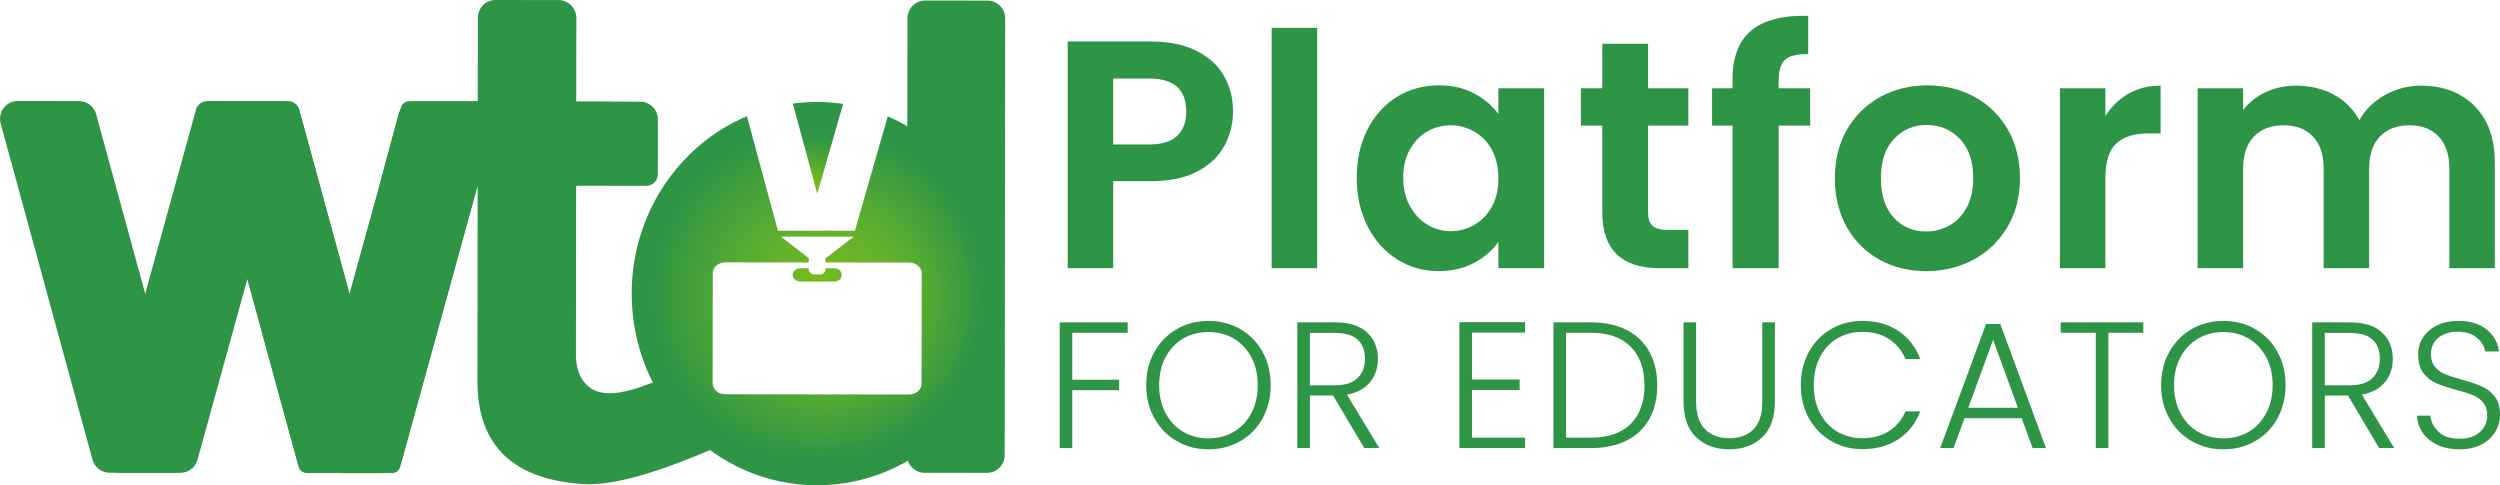
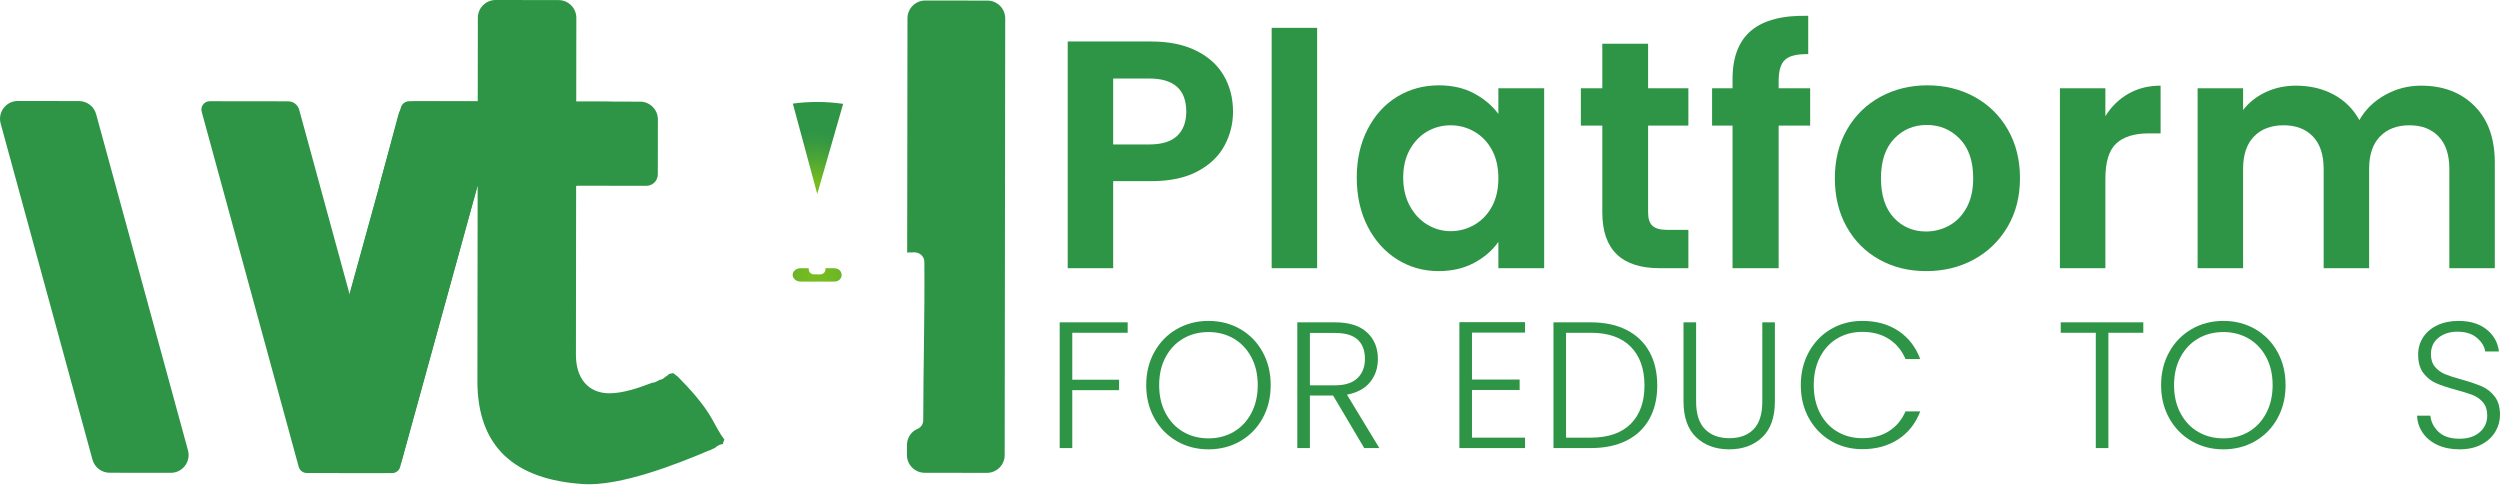
<svg xmlns="http://www.w3.org/2000/svg" id="b" viewBox="0 0 1000.645 194.234">
  <defs>
    <radialGradient id="d" cx="1925.9" cy="-1905.529" fx="1925.9" fy="-1905.529" r="26.641" gradientTransform="translate(-1746.126 1854.149) rotate(4.623)" gradientUnits="userSpaceOnUse">
      <stop offset=".098" stop-color="#76bc21" />
      <stop offset=".284" stop-color="#6fb824" />
      <stop offset=".551" stop-color="#5cae2e" />
      <stop offset=".866" stop-color="#3d9d3e" />
      <stop offset="1" stop-color="#2e9546" />
    </radialGradient>
    <radialGradient id="e" cx="1920.702" cy="-1956.29" fx="1938.532" fy="-1975.249" r="26.026" gradientTransform="translate(358.871 -2736.909) rotate(137.287) scale(1 1.039)" gradientUnits="userSpaceOnUse">
      <stop offset=".245" stop-color="#76bc21" />
      <stop offset=".256" stop-color="#73ba22" />
      <stop offset=".422" stop-color="#4da635" />
      <stop offset=".556" stop-color="#369941" />
      <stop offset=".64" stop-color="#2e9546" />
    </radialGradient>
    <radialGradient id="f" cx="7044.14" cy="2166.454" fx="7044.14" fy="2176.76" r="66.363" gradientTransform="translate(-3949.467 6119.747) rotate(-71.626)" gradientUnits="userSpaceOnUse">
      <stop offset="0" stop-color="#76bc21" />
      <stop offset=".207" stop-color="#6fb824" />
      <stop offset=".503" stop-color="#5cae2e" />
      <stop offset=".852" stop-color="#3d9d3e" />
      <stop offset="1" stop-color="#2e9546" />
    </radialGradient>
  </defs>
  <g id="c">
    <path d="M289.948,175.967c-1.884-2.458-3.334-5.366-4.862-8.098-3.445-6.16-8.647-11.905-13.772-17.09-.639-.472-1.271-.952-1.885-1.456-.328.106-.678.184-1.067.206-.06.028-.111.065-.173.09h-0s-0.0 0-.001 0c-.002.001-.005.002-.007.003-.001 0-.001 0-.002.001-.155.061-.317.113-.487.155-.041.039-.075.085-.117.122-.346.406-.794.726-1.321.954-.541.619-1.3,1.064-2.27,1.209-.324.222-.687.402-1.077.549-.531.342-1.181.558-1.95.597-5.236,2.078-11.727,4.216-17.033,4.209-8.624-.011-13.417-6.157-13.405-15.397l.083-67.684,14.569-4.153c8.337.01,8.895-1.256,8.905-9.594l.004-3.067c.013-10.543-.445-16.801-10.988-16.814l-12.448-.015.041-33.53c.005-3.935-3.181-7.129-7.116-7.133L198.395,0c-3.935-.005-7.129,3.181-7.133,7.116l-.041,33.53-27.432-.034c-1.498-.002-2.812.998-3.211,2.442l-20.631,74.794-20.196-73.921c-.544-1.99-2.351-3.372-4.414-3.374l-31.397-.038c-2.196-.003-3.791,2.085-3.213,4.203l38.838,142.153c.395,1.445,1.706,2.448,3.204,2.45l34.181.042c1.498.002,2.812-.998,3.211-2.442l31.019-112.631-.096,78.156c-.032,26.487,14.925,39.493,42.275,41.307,15.088,1.001,38.343-8.295,50.707-13.563.045.032.091.063.136.095.455-.355.989-.631,1.591-.823.178-.128.37-.242.577-.339.747-.736,1.752-1.24,2.994-1.41.074-.618.268-1.218.584-1.745Z" fill="#2e9546" />
-     <path d="M153.477,189.358l-29.751-.036c-2.063-.003-3.87-1.384-4.414-3.374L80.727,44.717c-.579-2.118,1.017-4.205,3.213-4.203l31.398.038c2.063.003,3.87,1.384,4.414,3.374l38.151,139.642c.797,2.917-1.401,5.793-4.425,5.789Z" fill="#2e9546" />
-     <path d="M47.693,189.228l24.477.03c3.208.004,6.024-2.137,6.877-5.23L117.024,46.35c.804-2.915-1.387-5.796-4.411-5.8l-29.751-.036c-2.063-.003-3.874,1.374-4.422,3.363l-37.606,136.333c-1.25,4.534,2.157,9.014,6.859,9.019Z" fill="#2e9546" />
    <path d="M68.358,189.254l-24.477-.03c-3.208-.004-6.019-2.152-6.864-5.247L.256,49.423c-1.239-4.537,2.179-9.008,6.882-9.002l24.477.03c3.208.004,6.019,2.152,6.864,5.247l36.761,134.554c1.239,4.537-2.179,9.008-6.882,9.002Z" fill="#2e9546" />
    <path d="M129.477,189.328l24.477.03c3.208.004,6.024-2.137,6.877-5.23l39.575-143.471-36.717-.045c-1.498-.002-2.812.998-3.211,2.442l-37.861,137.255c-1.25,4.534,2.157,9.014,6.859,9.019Z" fill="#2e9546" />
    <path d="M395.231.236l-24.876-.03c-3.935-.005-7.129,3.175-7.134,7.102l-.115,93.832c.16-.04.325-.072.497-.094.014-.002.028-.005.042-.006.18-.021.365-.035.559-.035.255 0.0.495.025.726.062,2.308-.446,5.026.84,5.052,3.876.183,21.037-.42,42.081-.446,63.12-.002,1.869-1.027,3.076-2.354,3.625-2.589,1.07-4.168,3.721-4.171,6.518l-.005,3.909c-.005,3.927,3.181,7.115,7.117,7.12l24.877.03c3.935.005,7.129-3.175,7.133-7.102l.214-174.807c.005-3.927-3.181-7.115-7.117-7.12Z" fill="#2e9546" />
    <path d="M159.46,45.853l-7.607,28.388,106.855.131c2.53.003,4.584-2.046,4.587-4.576l.027-21.98c.005-3.935-3.181-7.129-7.116-7.133l-89.855-.11c-3.228-.004-6.055,2.163-6.891,5.281Z" fill="#2e9546" />
    <path d="M333.808,107.363l-3.409-.004-.001.402c-.001,1.139-.926,2.061-2.064,2.059l-2.573-.003c-1.139-.001-2.061-.926-2.059-2.064l.001-.402-3.288-.004c-1.725-.002-3.137,1.201-3.139,2.674-.002,1.473,1.408,2.679,3.132,2.682l13.393.016c4.104-.022,4.103-5.323.006-5.355Z" fill="url(#d)" />
    <path d="M327.112,77.629l10.361-36.061c-3.379-.491-6.83-.754-10.34-.758-3.322-.004-6.591.221-9.798.654l9.777,36.164Z" fill="url(#e)" />
-     <path d="M355.332,46.589l-13.157,45.791-11.089-.051.01.037-19.736-.024-12.394-45.843c-27.026,11.433-46.084,38.871-46.124,70.931-.052,42.367,33.125,76.752,74.102,76.802,40.977.05,74.238-34.254,74.29-76.621.039-32.041-18.93-59.513-45.903-71.024ZM368.874,153.592c-.003,2.372-2.277,4.309-5.055,4.306l-73.54-.09c-2.777-.003-5.047-1.947-5.044-4.318l.054-44.179c.003-2.372,2.277-4.309,5.055-4.306l33.361.041.002-1.723-11.163-8.634,14.582.035,14.582.001-11.305,8.699-.002,1.63,33.482.041c2.777.003,5.047,1.946,5.044,4.318l-.054,44.179Z" fill="url(#f)" />
    <path d="M490.082,58.337c-2.297,4.247-5.894,7.67-10.79,10.27-4.896,2.601-11.072,3.9-18.524,3.9h-15.21v34.84h-18.2V16.606h33.41c7.019,0,13,1.215,17.939,3.641,4.94,2.427,8.646,5.765,11.115,10.01,2.47,4.247,3.705,9.058,3.705,14.43,0,4.854-1.149,9.405-3.445,13.65ZM471.167,54.372c2.426-2.296,3.641-5.525,3.641-9.685,0-8.84-4.94-13.26-14.82-13.26h-14.43v26.39h14.43c5.025,0,8.753-1.147,11.18-3.444Z" fill="#2e9546" />
    <path d="M527.195,11.146v96.2h-18.199V11.146h18.199Z" fill="#2e9546" />
    <path d="M547.411,51.707c2.902-5.633,6.845-9.966,11.83-13,4.982-3.033,10.55-4.551,16.705-4.551,5.372,0,10.074,1.085,14.104,3.25,4.03,2.168,7.258,4.897,9.685,8.19v-10.27h18.33v72.019h-18.33v-10.53c-2.34,3.38-5.569,6.175-9.685,8.386-4.117,2.21-8.862,3.314-14.235,3.314-6.067,0-11.592-1.56-16.574-4.68-4.985-3.12-8.928-7.518-11.83-13.195-2.905-5.675-4.356-12.197-4.356-19.564,0-7.28,1.45-13.735,4.356-19.37ZM597.136,59.962c-1.734-3.163-4.074-5.59-7.019-7.28-2.947-1.69-6.11-2.535-9.49-2.535s-6.5.825-9.36,2.47c-2.859,1.647-5.18,4.053-6.955,7.216-1.777,3.164-2.665,6.912-2.665,11.245s.888,8.125,2.665,11.375c1.775,3.25,4.115,5.742,7.021,7.475,2.902,1.734,6,2.6,9.295,2.6,3.38,0,6.543-.845,9.49-2.535,2.945-1.69,5.285-4.115,7.019-7.279,1.732-3.163,2.6-6.955,2.6-11.375s-.867-8.211-2.6-11.375Z" fill="#2e9546" />
    <path d="M659.665,50.276v34.84c0,2.428.585,4.183,1.755,5.266,1.17,1.085,3.141,1.625,5.915,1.625h8.45v15.34h-11.44c-15.34,0-23.01-7.453-23.01-22.36v-34.71h-8.58v-14.949h8.58v-17.811h18.33v17.811h16.12v14.949h-16.12Z" fill="#2e9546" />
    <path d="M724.533,50.276h-12.61v57.07h-18.46v-57.07h-8.19v-14.949h8.19v-3.641c0-8.84,2.513-15.34,7.54-19.5,5.025-4.16,12.61-6.109,22.75-5.85v15.34c-4.42-.085-7.497.65-9.229,2.21-1.735,1.56-2.601,4.377-2.601,8.45v2.99h12.61v14.949Z" fill="#2e9546" />
    <path d="M752.222,103.901c-5.548-3.075-9.902-7.43-13.065-13.065-3.165-5.633-4.745-12.133-4.745-19.5s1.625-13.865,4.875-19.5c3.25-5.633,7.69-9.988,13.325-13.065,5.633-3.075,11.915-4.615,18.85-4.615s13.216,1.54,18.851,4.615c5.633,3.077,10.074,7.433,13.324,13.065,3.25,5.635,4.875,12.135,4.875,19.5s-1.669,13.867-5.005,19.5c-3.337,5.635-7.845,9.989-13.52,13.065-5.678,3.078-12.025,4.615-19.045,4.615-6.935,0-13.175-1.537-18.72-4.615ZM780.236,90.252c2.902-1.603,5.22-4.008,6.955-7.215,1.732-3.206,2.6-7.106,2.6-11.7,0-6.846-1.8-12.11-5.394-15.795-3.598-3.683-7.995-5.525-13.195-5.525s-9.555,1.843-13.065,5.525c-3.51,3.685-5.265,8.949-5.265,15.795s1.71,12.112,5.135,15.795c3.423,3.685,7.735,5.524,12.935,5.524,3.292,0,6.39-.8,9.295-2.404Z" fill="#2e9546" />
    <path d="M851.864,37.537c3.771-2.166,8.08-3.25,12.935-3.25v19.109h-4.81c-5.72,0-10.032,1.345-12.935,4.03-2.905,2.688-4.356,7.367-4.356,14.04v35.88h-18.2V35.327h18.2v11.18c2.34-3.812,5.396-6.803,9.165-8.97Z" fill="#2e9546" />
    <path d="M990.442,42.412c5.415,5.417,8.125,12.979,8.125,22.685v42.25h-18.2v-39.78c0-5.633-1.43-9.944-4.29-12.935-2.859-2.99-6.76-4.485-11.699-4.485s-8.863,1.495-11.766,4.485c-2.904,2.99-4.354,7.302-4.354,12.935v39.78h-18.2v-39.78c0-5.633-1.43-9.944-4.29-12.935s-6.76-4.485-11.7-4.485c-5.027,0-8.992,1.495-11.895,4.485-2.905,2.99-4.356,7.302-4.356,12.935v39.78h-18.2V35.327h18.2v8.71c2.34-3.033,5.351-5.416,9.035-7.15,3.683-1.732,7.735-2.6,12.155-2.6,5.632,0,10.659,1.192,15.08,3.574,4.42,2.385,7.842,5.785,10.27,10.205,2.34-4.16,5.74-7.495,10.205-10.01,4.463-2.513,9.295-3.769,14.495-3.769,8.84,0,15.968,2.709,21.385,8.125Z" fill="#2e9546" />
    <path d="M451.363,129.018v4.176h-22.176v18.792h18.72v4.177h-18.72v23.184h-5.04v-50.328h27.216Z" fill="#2e9546" />
    <path d="M471.019,176.574c-3.792-2.184-6.78-5.231-8.964-9.144-2.185-3.911-3.275-8.34-3.275-13.284s1.091-9.371,3.275-13.284c2.184-3.911,5.172-6.959,8.964-9.144,3.792-2.184,8.016-3.276,12.673-3.276,4.703,0,8.951,1.093,12.743,3.276,3.792,2.185,6.769,5.232,8.929,9.144,2.16,3.913,3.239,8.341,3.239,13.284s-1.079,9.373-3.239,13.284c-2.16,3.913-5.137,6.96-8.929,9.144-3.792,2.186-8.04,3.276-12.743,3.276-4.657,0-8.881-1.091-12.673-3.276ZM493.772,172.866c2.976-1.728,5.327-4.212,7.056-7.451,1.728-3.24,2.592-6.996,2.592-11.269s-.864-8.016-2.592-11.231c-1.728-3.216-4.08-5.689-7.056-7.416-2.978-1.728-6.337-2.593-10.08-2.593s-7.104.864-10.08,2.593c-2.978,1.728-5.328,4.2-7.057,7.416-1.728,3.216-2.592,6.96-2.592,11.231s.864,8.028,2.592,11.269c1.728,3.239,4.079,5.724,7.057,7.451,2.976,1.728,6.336,2.593,10.08,2.593s7.103-.864,10.08-2.593Z" fill="#2e9546" />
    <path d="M546.043,179.346l-12.456-21.024h-9.288v21.024h-5.04v-50.328h15.12c5.616,0,9.875,1.345,12.78,4.032,2.903,2.688,4.356,6.217,4.356,10.584,0,3.648-1.044,6.757-3.132,9.324-2.088,2.568-5.173,4.236-9.252,5.004l12.96,21.384h-6.048ZM524.299,154.219h10.152c3.935,0,6.899-.96,8.892-2.88,1.991-1.92,2.988-4.488,2.988-7.704,0-3.312-.961-5.868-2.88-7.668-1.921-1.8-4.944-2.7-9.072-2.7h-10.08v20.952Z" fill="#2e9546" />
    <path d="M589.169,133.123v18.792h19.079v4.176h-19.079v19.08h21.239v4.176h-26.279v-50.4h26.279v4.177h-21.239Z" fill="#2e9546" />
    <path d="M651.017,132.043c3.983,2.016,7.031,4.921,9.144,8.712,2.112,3.792,3.168,8.305,3.168,13.536,0,5.184-1.056,9.66-3.168,13.428-2.112,3.769-5.16,6.648-9.144,8.64-3.985,1.992-8.761,2.988-14.328,2.988h-14.904v-50.328h14.904c5.567,0,10.343,1.008,14.328,3.024ZM652.708,169.663c3.673-3.673,5.509-8.796,5.509-15.372,0-6.624-1.836-11.796-5.509-15.517-3.672-3.719-9.012-5.58-16.02-5.58h-9.864v41.977h9.864c7.008,0,12.348-1.836,16.02-5.508Z" fill="#2e9546" />
    <path d="M678.88,129.018v31.68c0,4.993,1.188,8.688,3.564,11.089s5.627,3.6,9.756,3.6,7.354-1.188,9.684-3.564c2.328-2.376,3.492-6.084,3.492-11.124v-31.68h5.04v31.608c0,6.384-1.692,11.185-5.076,14.399-3.384,3.217-7.788,4.824-13.212,4.824s-9.828-1.607-13.212-4.824c-3.384-3.215-5.076-8.016-5.076-14.399v-31.608h5.04Z" fill="#2e9546" />
    <path d="M724.024,140.862c2.16-3.911,5.111-6.959,8.855-9.144,3.744-2.184,7.92-3.276,12.528-3.276,5.616,0,10.428,1.332,14.435,3.996s6.924,6.421,8.748,11.269h-5.903c-1.44-3.408-3.637-6.072-6.588-7.992-2.952-1.919-6.517-2.88-10.692-2.88-3.697,0-7.021.863-9.972,2.592-2.952,1.728-5.269,4.212-6.948,7.452-1.681,3.24-2.521,6.996-2.521,11.268s.84,8.017,2.521,11.232c1.68,3.216,3.996,5.688,6.948,7.416,2.951,1.728,6.274,2.592,9.972,2.592,4.176,0,7.74-.947,10.692-2.844,2.951-1.895,5.147-4.523,6.588-7.885h5.903c-1.824,4.801-4.752,8.521-8.783,11.16-4.032,2.641-8.833,3.96-14.4,3.96-4.608,0-8.784-1.091-12.528-3.275-3.744-2.184-6.695-5.221-8.855-9.108s-3.24-8.304-3.24-13.248,1.08-9.371,3.24-13.284Z" fill="#2e9546" />
-     <path d="M809.199,167.394h-22.895l-4.393,11.952h-5.328l18.36-49.68h5.688l18.288,49.68h-5.328l-4.392-11.952ZM807.688,163.219l-9.937-27.216-9.935,27.216h19.872Z" fill="#2e9546" />
    <path d="M857.871,129.018v4.176h-13.968v46.152h-5.04v-46.152h-14.04v-4.176h33.048Z" fill="#2e9546" />
    <path d="M877.238,176.574c-3.793-2.184-6.78-5.231-8.964-9.144-2.186-3.911-3.276-8.34-3.276-13.284s1.091-9.371,3.276-13.284c2.184-3.911,5.171-6.959,8.964-9.144,3.791-2.184,8.016-3.276,12.672-3.276,4.703,0,8.951,1.093,12.744,3.276,3.791,2.185,6.768,5.232,8.928,9.144,2.16,3.913,3.24,8.341,3.24,13.284s-1.08,9.373-3.24,13.284c-2.16,3.913-5.137,6.96-8.928,9.144-3.793,2.186-8.041,3.276-12.744,3.276-4.656,0-8.881-1.091-12.672-3.276ZM899.99,172.866c2.976-1.728,5.328-4.212,7.056-7.451,1.728-3.24,2.592-6.996,2.592-11.269s-.863-8.016-2.592-11.231c-1.728-3.216-4.08-5.689-7.056-7.416-2.977-1.728-6.336-2.593-10.08-2.593s-7.104.864-10.08,2.593c-2.977,1.728-5.328,4.2-7.056,7.416-1.728,3.216-2.593,6.96-2.593,11.231s.864,8.028,2.593,11.269c1.728,3.239,4.079,5.724,7.056,7.451,2.976,1.728,6.336,2.593,10.08,2.593s7.104-.864,10.08-2.593Z" fill="#2e9546" />
-     <path d="M952.262,179.346l-12.456-21.024h-9.288v21.024h-5.04v-50.328h15.12c5.616,0,9.875,1.345,12.78,4.032,2.903,2.688,4.356,6.217,4.356,10.584,0,3.648-1.044,6.757-3.132,9.324-2.088,2.568-5.173,4.236-9.252,5.004l12.96,21.384h-6.048ZM930.518,154.219h10.152c3.936,0,6.899-.96,8.892-2.88,1.991-1.92,2.988-4.488,2.988-7.704,0-3.312-.961-5.868-2.88-7.668-1.921-1.8-4.944-2.7-9.072-2.7h-10.08v20.952Z" fill="#2e9546" />
    <path d="M975.697,178.123c-2.521-1.152-4.5-2.76-5.94-4.824-1.44-2.063-2.208-4.367-2.304-6.912h5.328c.239,2.448,1.319,4.597,3.239,6.444s4.728,2.772,8.425,2.772c3.407,0,6.107-.875,8.1-2.628,1.991-1.752,2.988-3.971,2.988-6.66,0-2.16-.553-3.899-1.656-5.22-1.105-1.319-2.473-2.304-4.104-2.952-1.632-.647-3.888-1.355-6.768-2.124-3.36-.911-6.024-1.8-7.992-2.664-1.969-.864-3.648-2.207-5.04-4.032-1.393-1.823-2.088-4.295-2.088-7.416,0-2.592.672-4.907,2.017-6.947,1.343-2.04,3.239-3.637,5.688-4.788,2.448-1.152,5.256-1.728,8.424-1.728,4.655,0,8.412,1.141,11.269,3.42,2.854,2.28,4.5,5.221,4.932,8.82h-5.472c-.337-2.063-1.465-3.899-3.385-5.508-1.92-1.607-4.512-2.412-7.775-2.412-3.024,0-5.544.805-7.561,2.412-2.016,1.608-3.023,3.805-3.023,6.588,0,2.112.551,3.816,1.656,5.112,1.103,1.296,2.483,2.28,4.14,2.952s3.899,1.393,6.731,2.159c3.264.913,5.904,1.812,7.921,2.7,2.016.889,3.719,2.244,5.111,4.068,1.392,1.824,2.088,4.272,2.088,7.344,0,2.353-.624,4.584-1.872,6.696s-3.096,3.815-5.544,5.111c-2.447,1.297-5.376,1.944-8.783,1.944-3.312,0-6.229-.576-8.748-1.728Z" fill="#2e9546" />
  </g>
</svg>